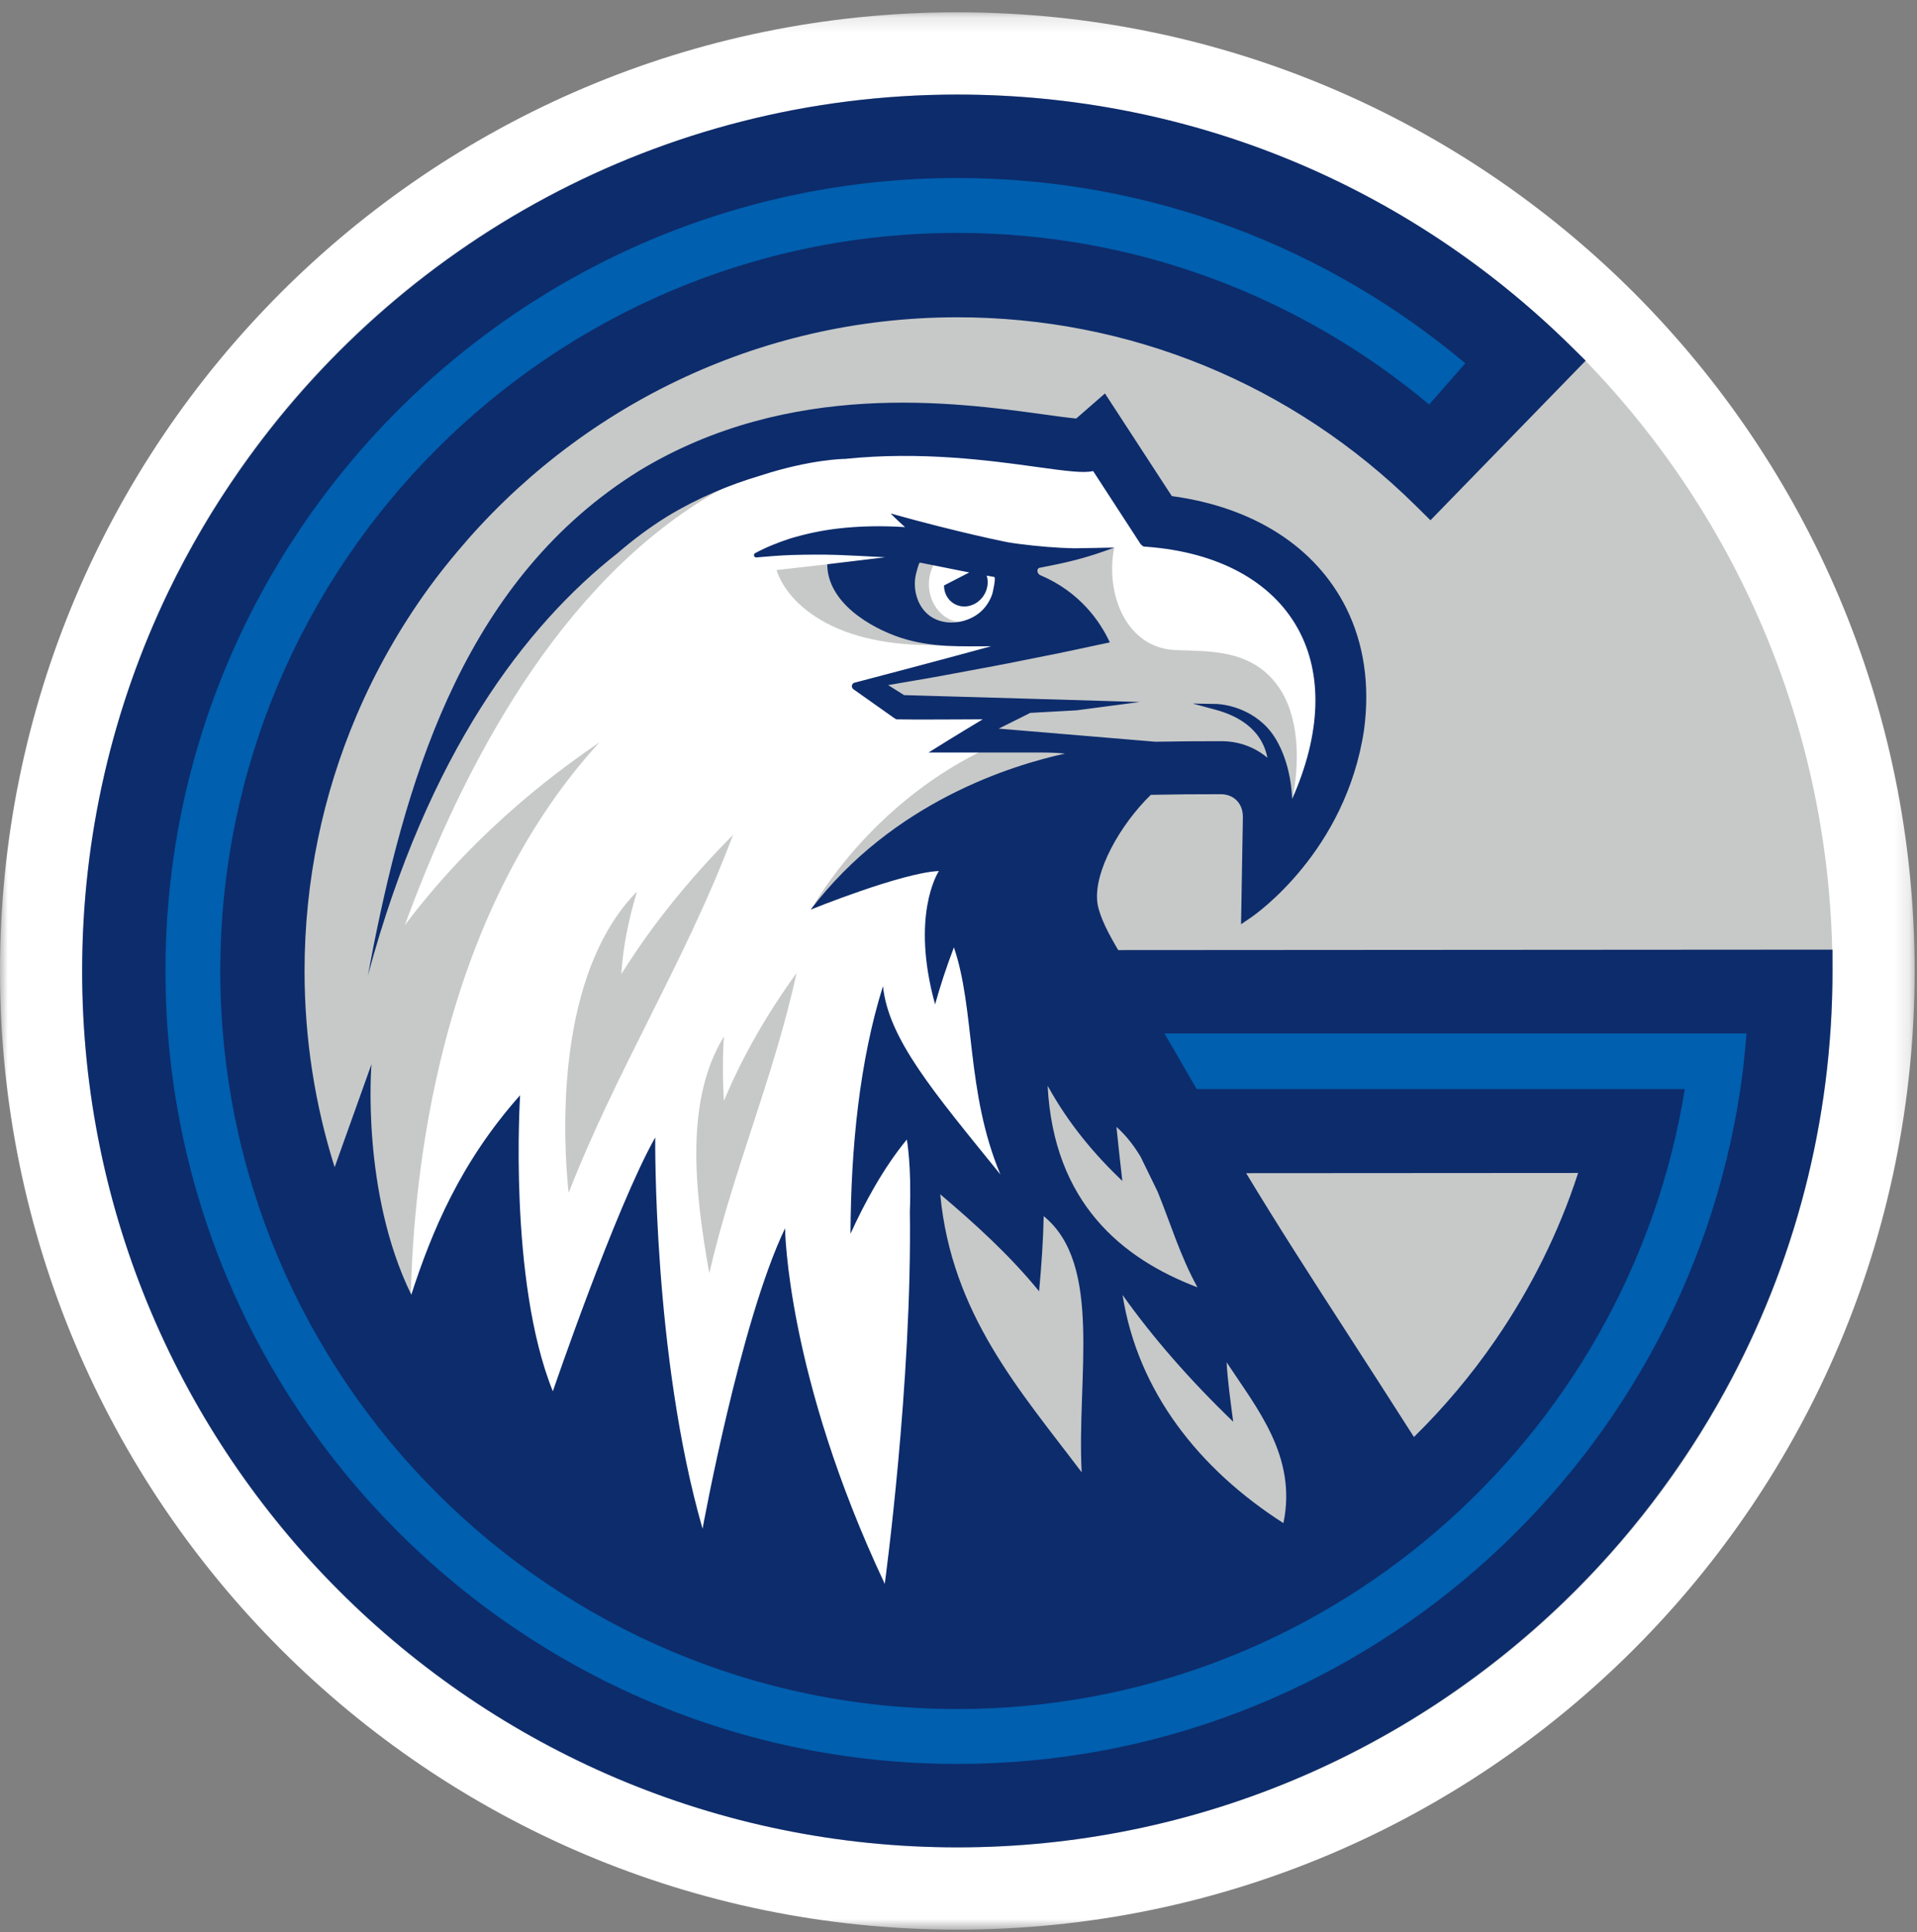
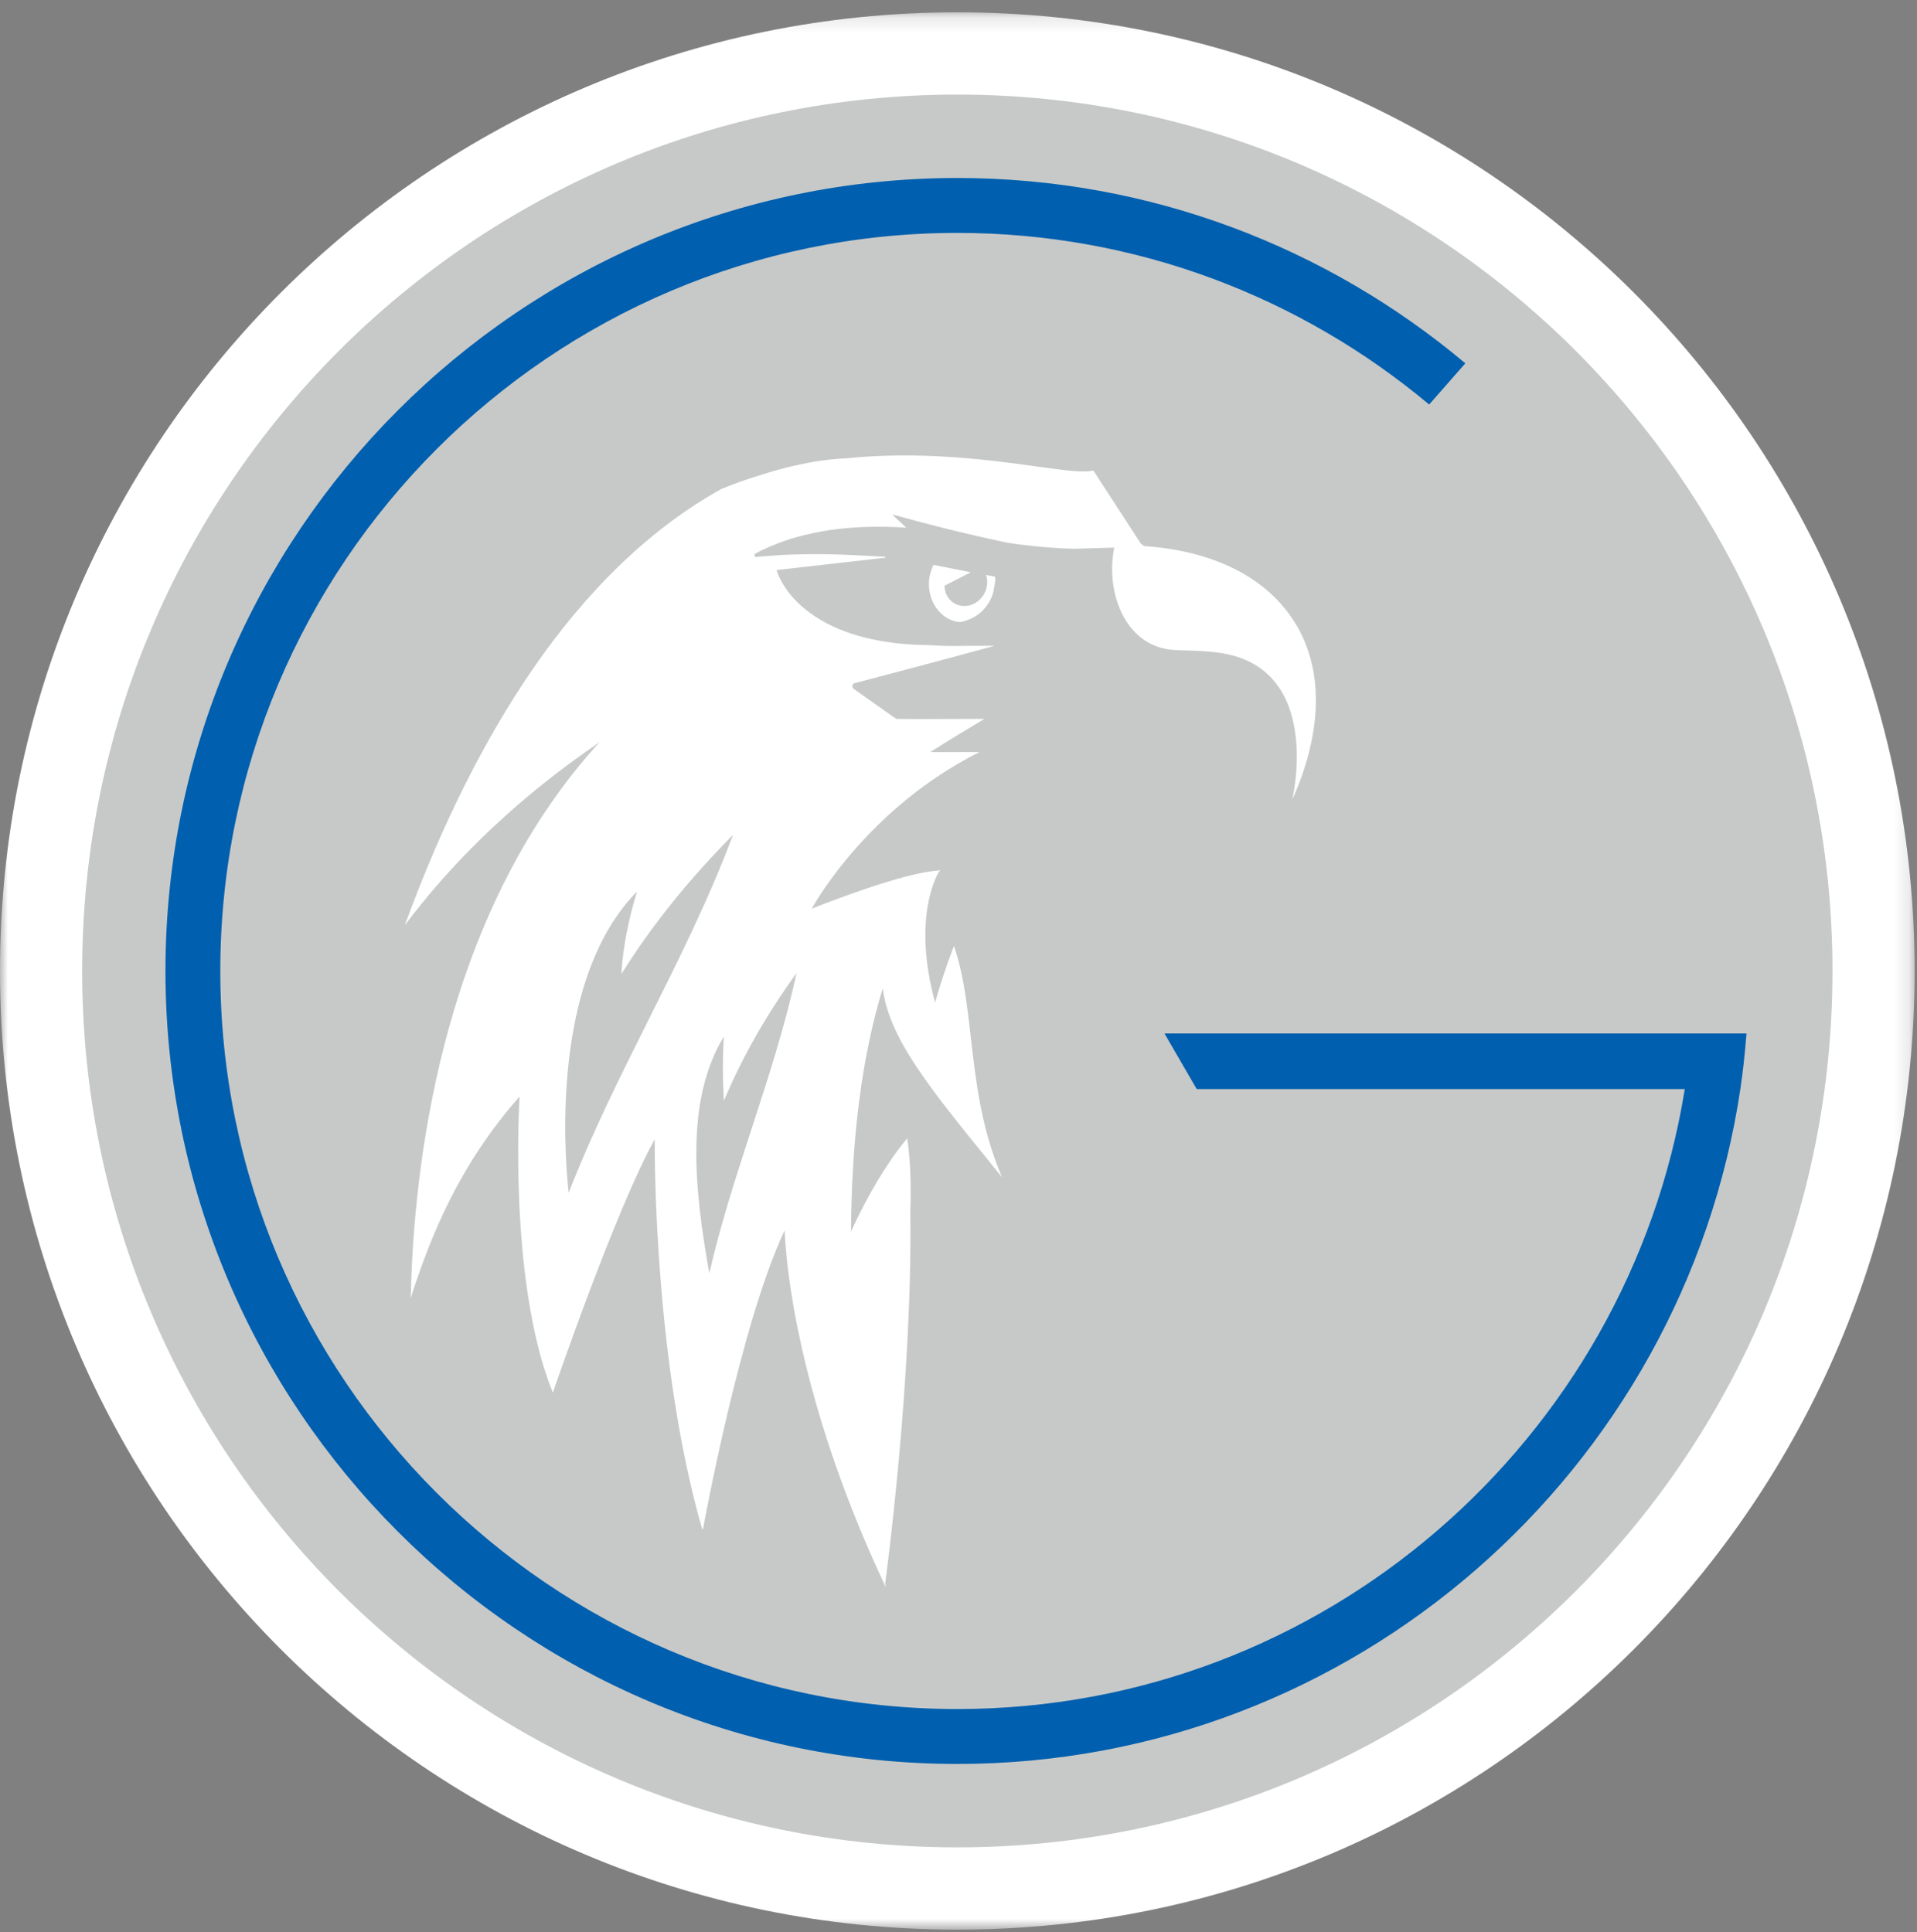
<svg xmlns="http://www.w3.org/2000/svg" xmlns:xlink="http://www.w3.org/1999/xlink" width="125px" height="126px" viewBox="0 0 125 126" version="1.1">
  <rect x="0" y="0" width="125" height="126" fill="#808080" stroke="none" />
  <title>Group 12</title>
  <desc>Created with Sketch.</desc>
  <defs>
    <polygon id="path-1" points="0 0.154 124.846 0.154 124.846 125.197 0 125.197" />
  </defs>
  <g id="NSM-Content-Wireframes" stroke="none" stroke-width="1" fill="none" fill-rule="evenodd">
    <g id="Gorman-Home-(Alert-&amp;-Search)" transform="translate(-657, -1979)">
      <g id="Group-12" transform="translate(657, 1979)">
        <path d="M119.538,63.324 C119.538,94.917 93.966,120.529 62.423,120.529 C30.88,120.529 5.308,94.917 5.308,63.324 C5.308,31.731 30.88,6.119 62.423,6.119 C93.966,6.119 119.538,31.731 119.538,63.324" id="Fill-1" fill="#C7C9C8" />
        <path d="M63.209,37.305 C63.209,37.305 61.85,37.034 60.898,36.844 L60.875,36.839 L60.866,36.859 C60.668,37.251 60.566,37.69 60.571,38.131 C60.587,39.411 61.471,40.481 62.586,40.57 L62.59,40.57 L62.594,40.57 C62.614,40.565 62.635,40.563 62.656,40.561 C62.685,40.557 62.715,40.553 62.744,40.546 C63.285,40.413 63.771,40.141 64.113,39.777 C64.386,39.489 64.598,39.139 64.727,38.763 C64.751,38.692 64.965,37.781 64.878,37.63 C64.865,37.609 64.848,37.602 64.837,37.599 L64.289,37.501 L64.304,37.548 C64.308,37.562 64.313,37.574 64.318,37.588 C64.325,37.604 64.331,37.622 64.335,37.639 C64.512,38.401 64.048,39.216 63.3,39.456 C62.939,39.571 62.564,39.536 62.248,39.358 C61.932,39.179 61.709,38.877 61.623,38.509 C61.6,38.416 61.589,38.316 61.587,38.202 L63.294,37.322 L63.209,37.305 Z M51.937,63.461 L51.939,63.463 C51.172,66.987 50.074,70.355 49.012,73.611 C48.022,76.651 46.998,79.791 46.251,83.041 C45.249,77.455 44.689,71.733 47.193,67.613 L47.202,67.615 C47.119,68.886 47.116,70.211 47.194,71.666 L47.201,71.798 L47.252,71.676 C48.438,68.874 49.971,66.187 51.937,63.461 L51.937,63.461 Z M42.275,66.543 C40.471,70.147 38.607,73.874 37.082,77.789 C37.007,77.153 36.685,74.058 36.977,70.384 C37.519,63.522 39.744,59.954 41.514,58.169 C41.516,58.167 41.518,58.166 41.52,58.166 C41.523,58.166 41.525,58.168 41.526,58.168 C41.532,58.172 41.531,58.176 41.531,58.177 C41.331,58.812 40.669,61.067 40.525,63.404 L40.518,63.523 L40.581,63.423 C42.531,60.322 44.88,57.397 47.765,54.483 C47.766,54.481 47.769,54.478 47.777,54.482 C47.779,54.483 47.784,54.488 47.781,54.495 C46.187,58.725 44.198,62.7 42.275,66.543 L42.275,66.543 Z M84.653,40.977 C82.94,37.883 79.446,35.985 74.812,35.632 L74.614,35.617 L74.38,35.439 C74.279,35.283 72.013,31.795 71.305,30.704 L71.292,30.686 L71.272,30.691 C70.669,30.838 69.604,30.701 67.617,30.426 C64.611,30.01 60.072,29.381 55.098,29.898 L55.067,29.899 C55.045,29.899 52.829,29.926 49.575,30.988 C48.775,31.226 47.952,31.518 47.055,31.881 C42.513,34.398 38.358,38.369 34.706,43.684 C31.592,48.219 28.819,53.758 26.464,60.152 L26.394,60.342 L26.516,60.18 C31.396,53.743 36.951,49.885 39.092,48.406 C34.486,53.446 31.1,60.019 29.028,67.948 C27.342,74.403 26.88,80.474 26.79,84.431 L26.785,84.637 L26.849,84.441 C28.117,80.549 29.945,75.973 33.878,71.513 C33.849,72.038 33.705,74.862 33.857,78.378 C34.011,81.962 34.511,87.016 36.021,90.748 L36.052,90.824 L36.078,90.746 C36.118,90.628 40.12,78.935 42.693,74.298 C42.686,75.778 42.707,89.018 45.781,99.708 L45.786,99.729 L45.83,99.735 L45.839,99.716 L45.842,99.708 C45.865,99.576 48.263,86.388 51.164,80.235 C51.181,80.783 51.295,83.075 52.009,86.62 C53.372,93.381 55.837,99.428 57.665,103.31 L57.765,103.523 L57.722,103.291 L57.717,103.269 C57.761,102.956 59.508,90.035 59.358,79.001 C59.473,76.063 59.164,74.329 59.161,74.311 L59.149,74.247 L59.108,74.297 C57.83,75.848 56.612,77.875 55.49,80.323 C55.526,74.131 56.223,68.795 57.561,64.461 C57.965,67.685 60.585,70.916 64.522,75.769 C64.745,76.045 64.974,76.326 65.206,76.614 L65.339,76.778 L65.257,76.582 C63.973,73.512 63.632,70.535 63.302,67.656 C63.06,65.543 62.832,63.547 62.229,61.774 L62.202,61.695 L62.173,61.773 C61.714,62.97 61.322,64.155 60.974,65.389 C59.435,59.729 61.166,56.948 61.238,56.835 L61.292,56.775 L61.275,56.775 L61.313,56.714 L61.205,56.776 C58.956,56.881 53.639,58.979 52.927,59.263 C53.334,58.537 56.787,52.642 63.754,49.105 L63.867,49.048 L60.654,49.048 L61.767,48.354 C62.242,48.057 62.729,47.764 63.201,47.48 C63.442,47.334 63.684,47.189 63.926,47.042 C63.955,47.024 63.986,47.006 64.016,46.988 C64.044,46.972 64.073,46.955 64.102,46.938 L64.197,46.88 L64.086,46.882 C63.75,46.886 63.409,46.886 63.079,46.887 C62.869,46.887 62.659,46.888 62.45,46.89 C62.005,46.886 61.558,46.89 61.113,46.893 C60.3,46.896 59.459,46.901 58.635,46.886 L58.454,46.882 L58.298,46.787 L55.669,44.927 C55.6,44.878 55.566,44.795 55.581,44.711 C55.596,44.633 55.648,44.575 55.721,44.556 C57.638,44.053 61.346,43.077 64.634,42.176 L64.85,42.118 L64.627,42.117 C64.395,42.114 64.16,42.119 63.922,42.119 C63.642,42.121 63.359,42.123 63.069,42.121 C62.134,42.145 61.332,42.129 60.614,42.074 C57.528,42.051 55.026,41.428 53.177,40.221 C51.391,39.057 50.808,37.729 50.633,37.178 L57.729,36.373 L57.727,36.313 C57.127,36.281 55.125,36.173 54.568,36.158 C53.66,36.133 52.708,36.136 51.655,36.165 C50.913,36.187 50.183,36.249 49.41,36.315 L49.317,36.323 C49.252,36.33 49.212,36.281 49.199,36.238 C49.186,36.196 49.192,36.136 49.249,36.105 C49.907,35.749 50.656,35.436 51.537,35.148 C52.549,34.843 53.573,34.628 54.58,34.507 C55.97,34.341 57.419,34.309 59.012,34.407 L59.1,34.412 L59.034,34.353 C58.659,34.023 58.324,33.696 58.176,33.547 C62.555,34.774 65.697,35.392 65.729,35.399 C66.008,35.445 66.254,35.48 66.482,35.509 C67.777,35.673 68.938,35.766 70.03,35.789 L72.657,35.714 C72.11,38.404 73.178,41.696 75.93,42.306 C76.281,42.383 76.644,42.4 76.985,42.409 L77.107,42.413 C78.919,42.465 80.63,42.513 82.099,43.521 C83.015,44.151 83.707,45.1 84.101,46.264 C84.625,47.822 84.702,49.76 84.324,51.866 L84.277,52.125 L84.382,51.883 C85.273,49.816 85.749,47.829 85.798,45.98 C85.846,44.118 85.461,42.436 84.653,40.977 L84.653,40.977 Z" id="Fill-3" fill="#FFFFFF" />
        <g id="Group-7" transform="translate(0, 0.648)">
          <mask id="mask-2" fill="white">
            <use xlink:href="#path-1" />
          </mask>
          <g id="Clip-6" />
          <path d="M62.423,119.832 C30.906,119.832 5.357,94.242 5.357,62.675 C5.357,31.109 30.906,5.52 62.423,5.52 C93.94,5.52 119.489,31.109 119.489,62.675 C119.489,94.242 93.94,119.832 62.423,119.832 M62.423,0.154 C27.948,0.154 -0,28.146 -0,62.675 C-0,97.206 27.948,125.198 62.423,125.198 C96.898,125.198 124.846,97.206 124.846,62.675 C124.846,28.146 96.898,0.154 62.423,0.154" id="Fill-5" fill="#FFFFFF" mask="url(#mask-2)" />
        </g>
-         <path d="M97.526,87.371 C95.953,89.664 94.164,91.785 92.198,93.718 C90.576,91.174 89.169,88.994 87.893,87.018 C85.404,83.163 83.426,80.099 81.257,76.512 L102.903,76.498 C101.63,80.427 99.792,84.068 97.526,87.371 L97.526,87.371 Z M83.687,99.334 C78.187,95.815 74.184,90.748 73.198,84.453 C75.131,87.186 77.574,89.99 80.411,92.72 C80.243,91.416 80.05,90.085 79.982,88.843 C81.948,91.841 84.591,94.972 83.687,99.334 L83.687,99.334 Z M68.312,70.809 C69.703,73.333 71.385,75.303 73.183,77.021 C73.045,75.841 72.92,74.665 72.799,73.493 C73.427,74.05 73.932,74.708 74.369,75.431 L75.485,77.719 C76.294,79.698 76.95,81.906 78.082,83.956 C73.179,82.093 68.707,78.459 68.312,70.809 L68.312,70.809 Z M70.533,96.021 C66.477,90.644 62.051,85.71 61.308,77.886 C63.619,79.846 65.832,81.857 67.755,84.213 C67.909,82.542 68.025,80.899 68.055,79.314 C71.933,82.466 70.202,89.866 70.533,96.021 L70.533,96.021 Z M64.091,39.757 C63.749,40.12 63.264,40.387 62.737,40.516 C62.092,40.673 61.385,40.622 60.804,40.281 C59.86,39.726 59.514,38.529 59.703,37.548 C59.715,37.491 59.905,36.676 59.985,36.692 C59.986,36.693 63.203,37.334 63.203,37.334 L61.556,38.183 C61.557,38.295 61.567,38.406 61.593,38.517 C61.778,39.296 62.546,39.729 63.309,39.484 C64.073,39.24 64.546,38.411 64.365,37.632 C64.356,37.599 64.342,37.57 64.332,37.539 L64.831,37.63 C64.958,37.653 64.731,38.659 64.698,38.753 C64.57,39.128 64.361,39.472 64.091,39.757 L64.091,39.757 Z M119.488,61.932 L72.913,61.962 C72.296,60.916 71.717,59.829 71.564,58.937 C71.261,56.876 73.076,53.744 75.04,51.838 C76.47,51.808 78.125,51.791 79.61,51.796 C80.049,51.797 80.434,51.963 80.695,52.263 C80.946,52.552 81.063,52.931 81.042,53.402 L80.924,60.277 L81.587,59.826 C81.839,59.655 87.76,55.545 88.945,47.595 C89.332,44.66 88.94,41.988 87.781,39.65 C85.783,35.663 81.75,33.078 76.409,32.353 L72.05,25.66 L70.176,27.295 C69.613,27.242 68.77,27.127 68.079,27.03 C62.284,26.23 51.497,24.745 41.691,30.695 C30.484,37.647 26.638,50.276 24.352,61.716 L23.991,63.611 C27.918,49.054 34.288,40.791 40.241,36.098 C41.252,35.224 42.334,34.41 43.514,33.677 C45.5,32.472 47.546,31.622 49.583,31.017 C52.871,29.944 55.067,29.929 55.067,29.929 L55.066,29.932 C60.032,29.411 64.57,30.034 67.613,30.456 C69.586,30.729 70.668,30.868 71.279,30.721 C71.926,31.717 74.014,34.93 74.32,35.401 C74.32,35.401 74.332,35.422 74.349,35.448 C74.351,35.451 74.356,35.459 74.357,35.46 C74.357,35.46 74.499,35.639 74.603,35.647 L74.809,35.662 C79.433,36.015 82.919,37.907 84.627,40.992 C86.28,43.976 86.136,47.878 84.255,52.107 C84.187,50.242 83.573,48.474 82.654,47.473 C81.263,45.958 79.38,45.912 79.3,45.911 L78.01,45.89 L78.058,45.889 L77.842,45.882 L77.844,45.889 L77.783,45.888 L79.248,46.284 C80.713,46.678 81.731,47.387 82.278,48.389 C82.465,48.731 82.576,49.083 82.644,49.421 C81.819,48.723 80.777,48.341 79.655,48.338 C78.215,48.336 76.672,48.349 75.33,48.374 L65.122,47.519 C65.601,47.284 66.079,47.045 66.558,46.805 L67.179,46.493 L70.203,46.325 L74.32,45.783 C74.32,45.783 60.159,45.361 58.952,45.334 L57.914,44.68 L59.75,44.365 C61.089,44.142 62.425,43.882 63.764,43.634 C65.103,43.392 66.442,43.124 67.782,42.853 C69.124,42.593 70.465,42.3 71.808,42.013 L72.302,41.91 L72.37,41.894 L72.348,41.854 C71.734,40.545 70.429,38.611 67.827,37.508 C67.606,37.407 67.578,37.07 67.792,37.029 C69.638,36.671 70.716,36.432 72.657,35.714 L72.658,35.713 L70.03,35.759 C68.829,35.732 67.647,35.626 66.485,35.478 C66.233,35.447 65.983,35.41 65.735,35.369 C65.632,35.349 62.473,34.723 58.073,33.487 C58.073,33.487 58.503,33.927 59.014,34.377 C57.551,34.285 56.066,34.299 54.577,34.477 C53.551,34.6 52.527,34.819 51.529,35.119 C50.74,35.377 49.965,35.684 49.235,36.078 C49.101,36.151 49.167,36.366 49.32,36.354 C50.113,36.286 50.885,36.219 51.655,36.195 C52.635,36.168 53.601,36.162 54.567,36.189 C55.074,36.202 56.776,36.292 57.725,36.343 L53.942,36.801 C53.954,39.278 56.709,40.919 58.705,41.583 C60.728,42.256 62.792,42.145 64.627,42.147 C61.064,43.122 57.072,44.17 55.712,44.526 C55.525,44.576 55.488,44.837 55.651,44.952 L58.28,46.812 L58.445,46.913 L58.634,46.916 C59.904,46.94 61.178,46.918 62.449,46.92 C62.995,46.917 63.54,46.918 64.086,46.912 C64.027,46.947 63.968,46.981 63.909,47.016 C63.189,47.454 62.465,47.883 61.751,48.328 L60.548,49.078 L68.017,49.078 C68.566,49.078 69.038,49.104 69.447,49.149 C66.02,49.892 58.21,52.285 52.86,59.324 C52.86,59.324 58.796,56.914 61.214,56.807 L61.225,56.799 C61.225,56.799 61.222,56.805 61.221,56.806 C61.223,56.806 61.223,56.805 61.224,56.805 C61.224,56.805 61.219,56.811 61.215,56.815 C61.117,56.969 59.39,59.766 60.967,65.478 L60.975,65.497 C61.309,64.301 61.71,63.067 62.201,61.784 C63.602,65.903 62.974,71.204 65.23,76.594 C60.825,71.155 57.937,67.761 57.575,64.314 C56.049,69.184 55.482,74.848 55.458,80.463 C56.336,78.531 57.576,76.202 59.131,74.317 C59.131,74.317 59.444,76.031 59.328,78.999 C59.481,90.173 57.691,103.287 57.692,103.297 C51.286,89.693 51.191,80.144 51.191,80.108 C51.191,80.107 51.191,80.109 51.19,80.109 C48.264,86.211 45.817,99.67 45.812,99.702 C45.812,99.703 45.812,99.701 45.811,99.7 C42.569,88.429 42.725,74.186 42.725,74.179 C40.123,78.8 36.049,90.737 36.049,90.737 C33.13,83.521 33.914,71.427 33.914,71.427 C29.998,75.843 28.161,80.316 26.818,84.436 C23.524,77.702 24.223,69.403 24.223,69.405 L21.821,76.123 C20.55,72.089 19.861,67.797 19.859,63.349 C19.855,57.428 21.066,51.787 23.25,46.657 C24.51,43.697 26.098,40.911 27.963,38.338 C28.558,37.517 29.192,36.724 29.844,35.948 C37.651,26.64 49.339,20.701 62.399,20.693 C73.658,20.686 84.278,25.047 92.302,32.969 L93.275,33.93 L103.395,23.522 L102.431,22.573 C91.683,11.985 77.462,6.159 62.391,6.167 C43.045,6.179 25.933,15.889 15.618,30.685 C14.77,31.903 13.962,33.148 13.208,34.432 C12.413,35.785 11.666,37.17 10.981,38.592 C7.373,46.089 5.352,54.491 5.357,63.357 C5.375,94.874 30.99,120.498 62.456,120.481 C77.793,120.472 91.722,114.361 101.981,104.461 C101.975,104.456 101.972,104.453 101.967,104.449 L101.967,104.448 C101.972,104.453 101.975,104.456 101.981,104.461 C106.147,100.439 109.7,95.788 112.502,90.668 C116.953,82.532 119.494,73.207 119.49,63.292 L119.488,61.932 Z" id="Fill-8" fill="#0D2C6C" />
        <path d="M75.931,67.4 L78.031,71.026 L109.858,71.026 C106.166,93.918 86.305,111.459 62.423,111.459 C35.923,111.459 14.365,89.865 14.365,63.324 C14.365,36.783 35.923,15.19 62.423,15.19 C74.119,15.19 84.848,19.4 93.19,26.382 L95.548,23.694 C86.575,16.157 75.022,11.609 62.423,11.609 C33.952,11.609 10.789,34.809 10.789,63.324 C10.789,91.84 33.952,115.04 62.423,115.04 C88.281,115.04 109.757,95.902 113.482,71.026 C113.66,69.83 113.786,68.619 113.882,67.4 L75.931,67.4 Z" id="Fill-10" fill="#005FAE" />
      </g>
    </g>
  </g>
</svg>